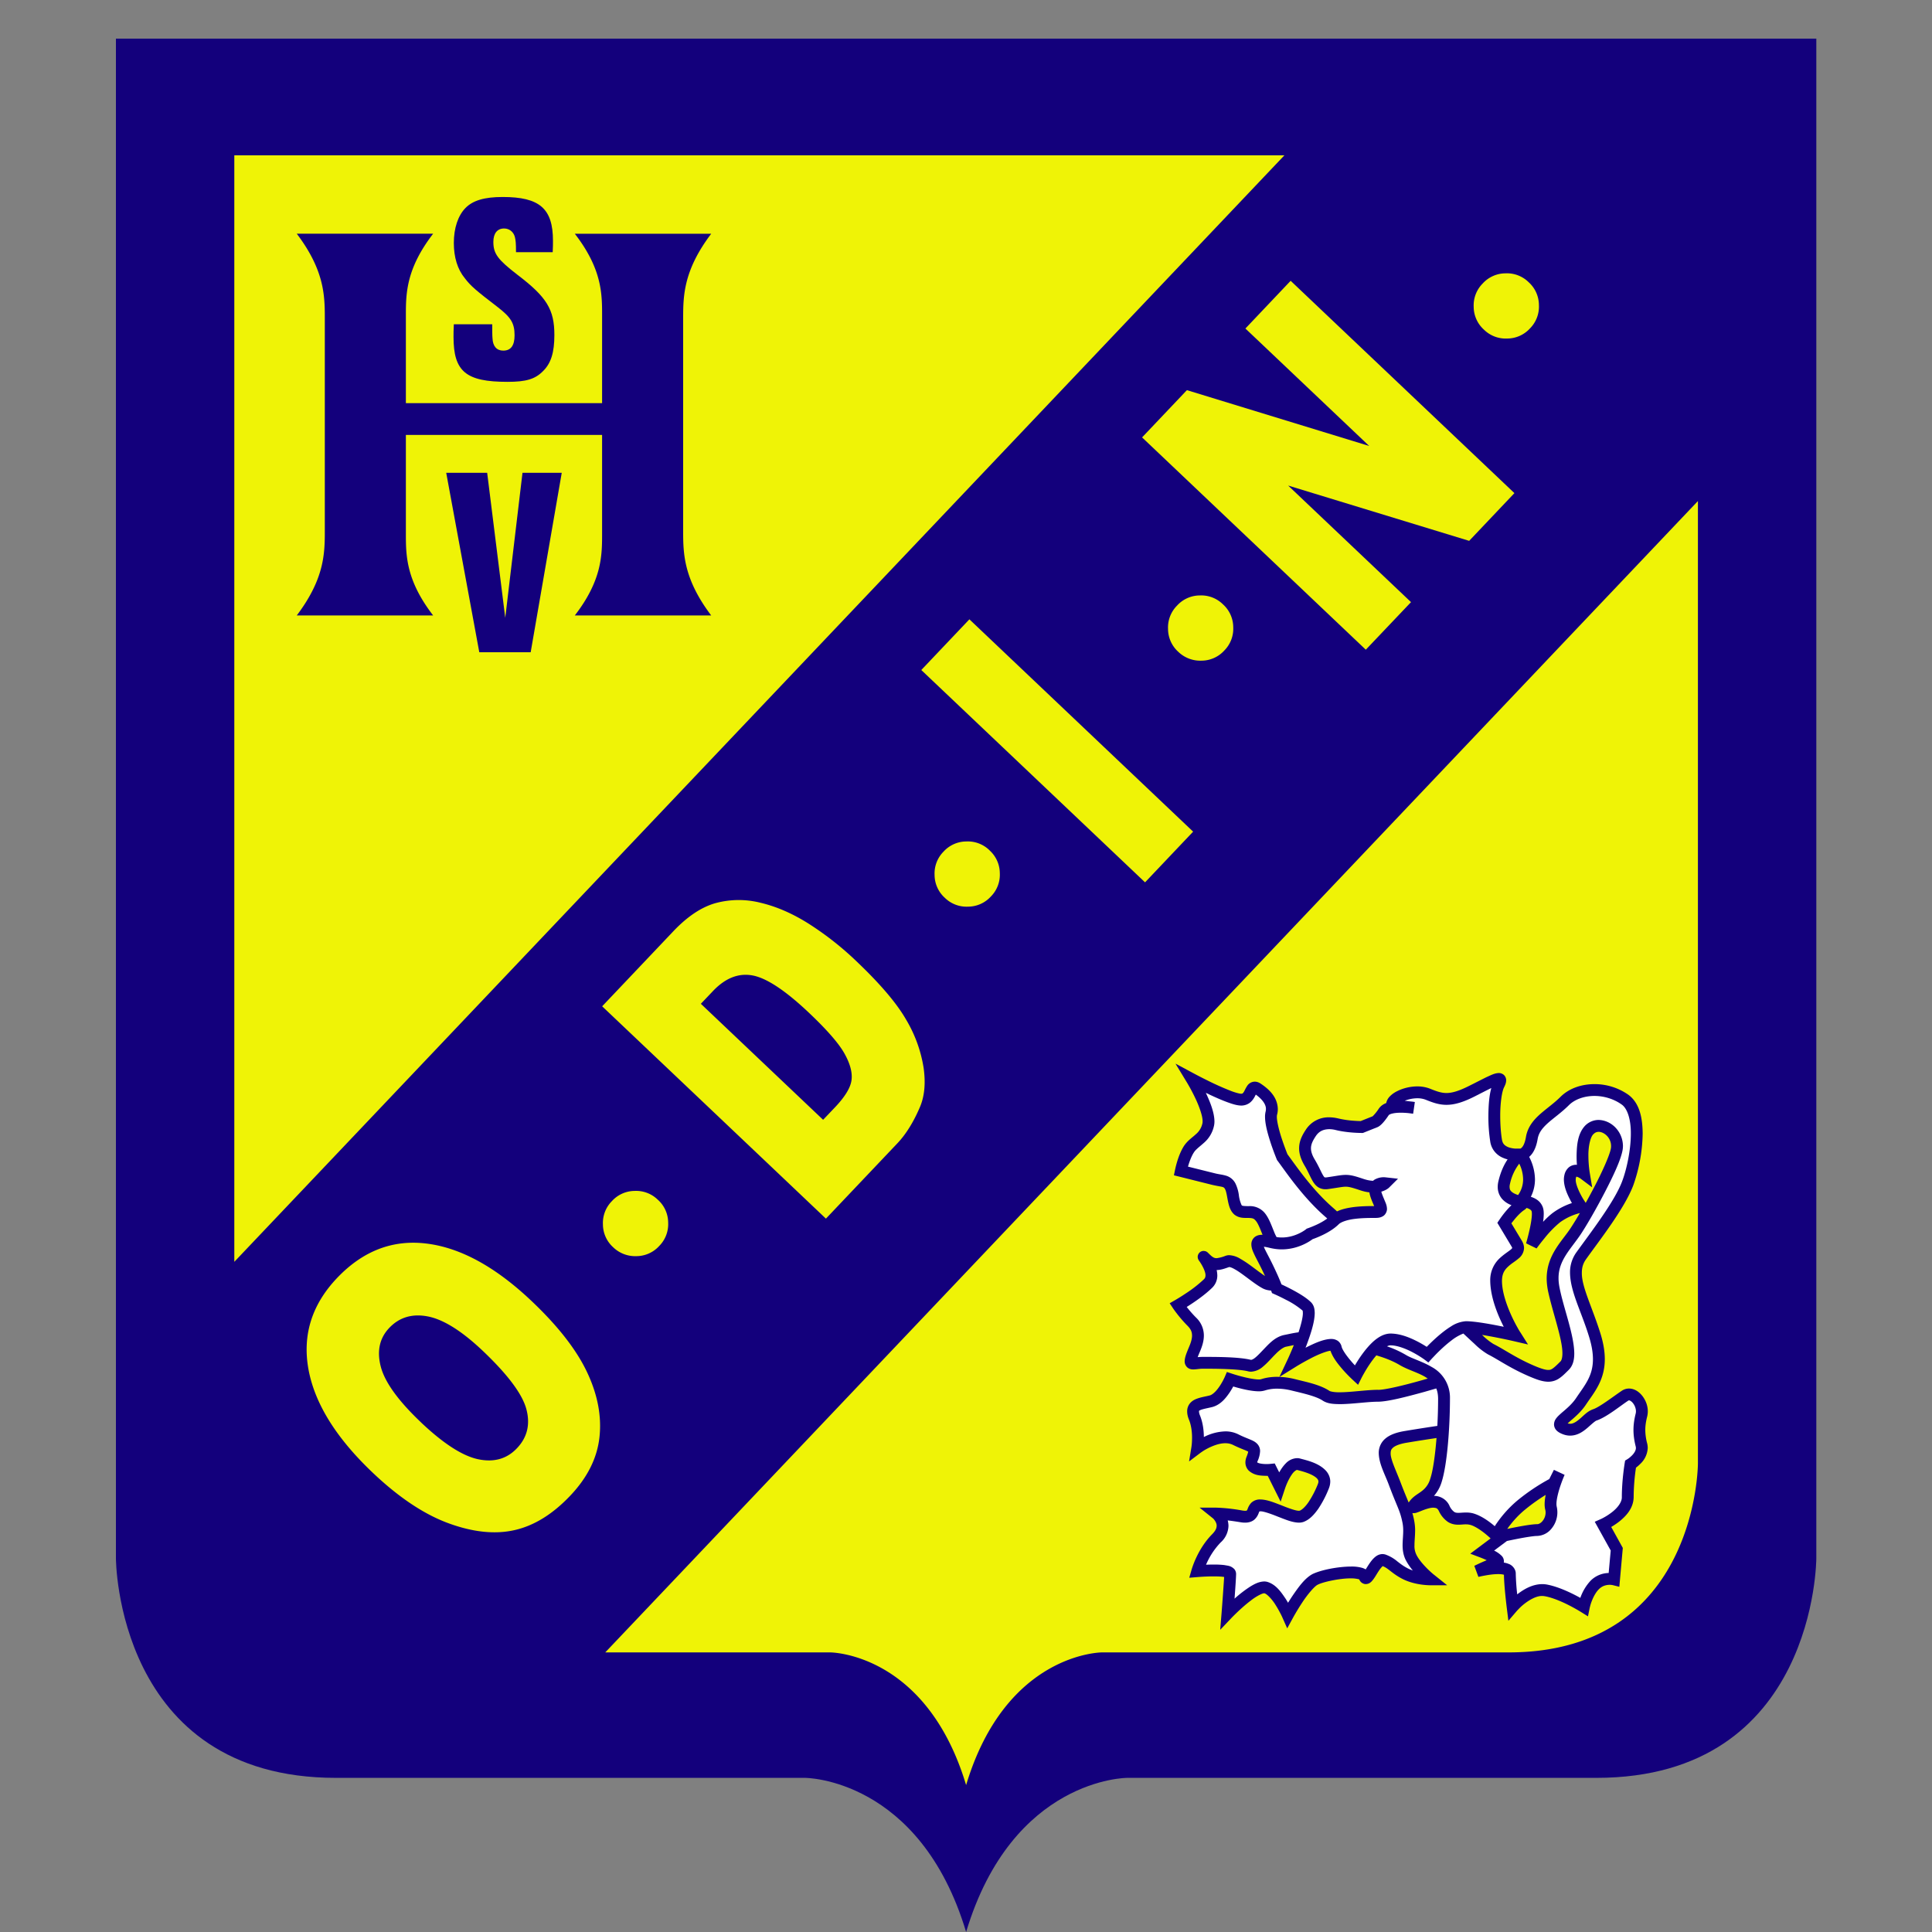
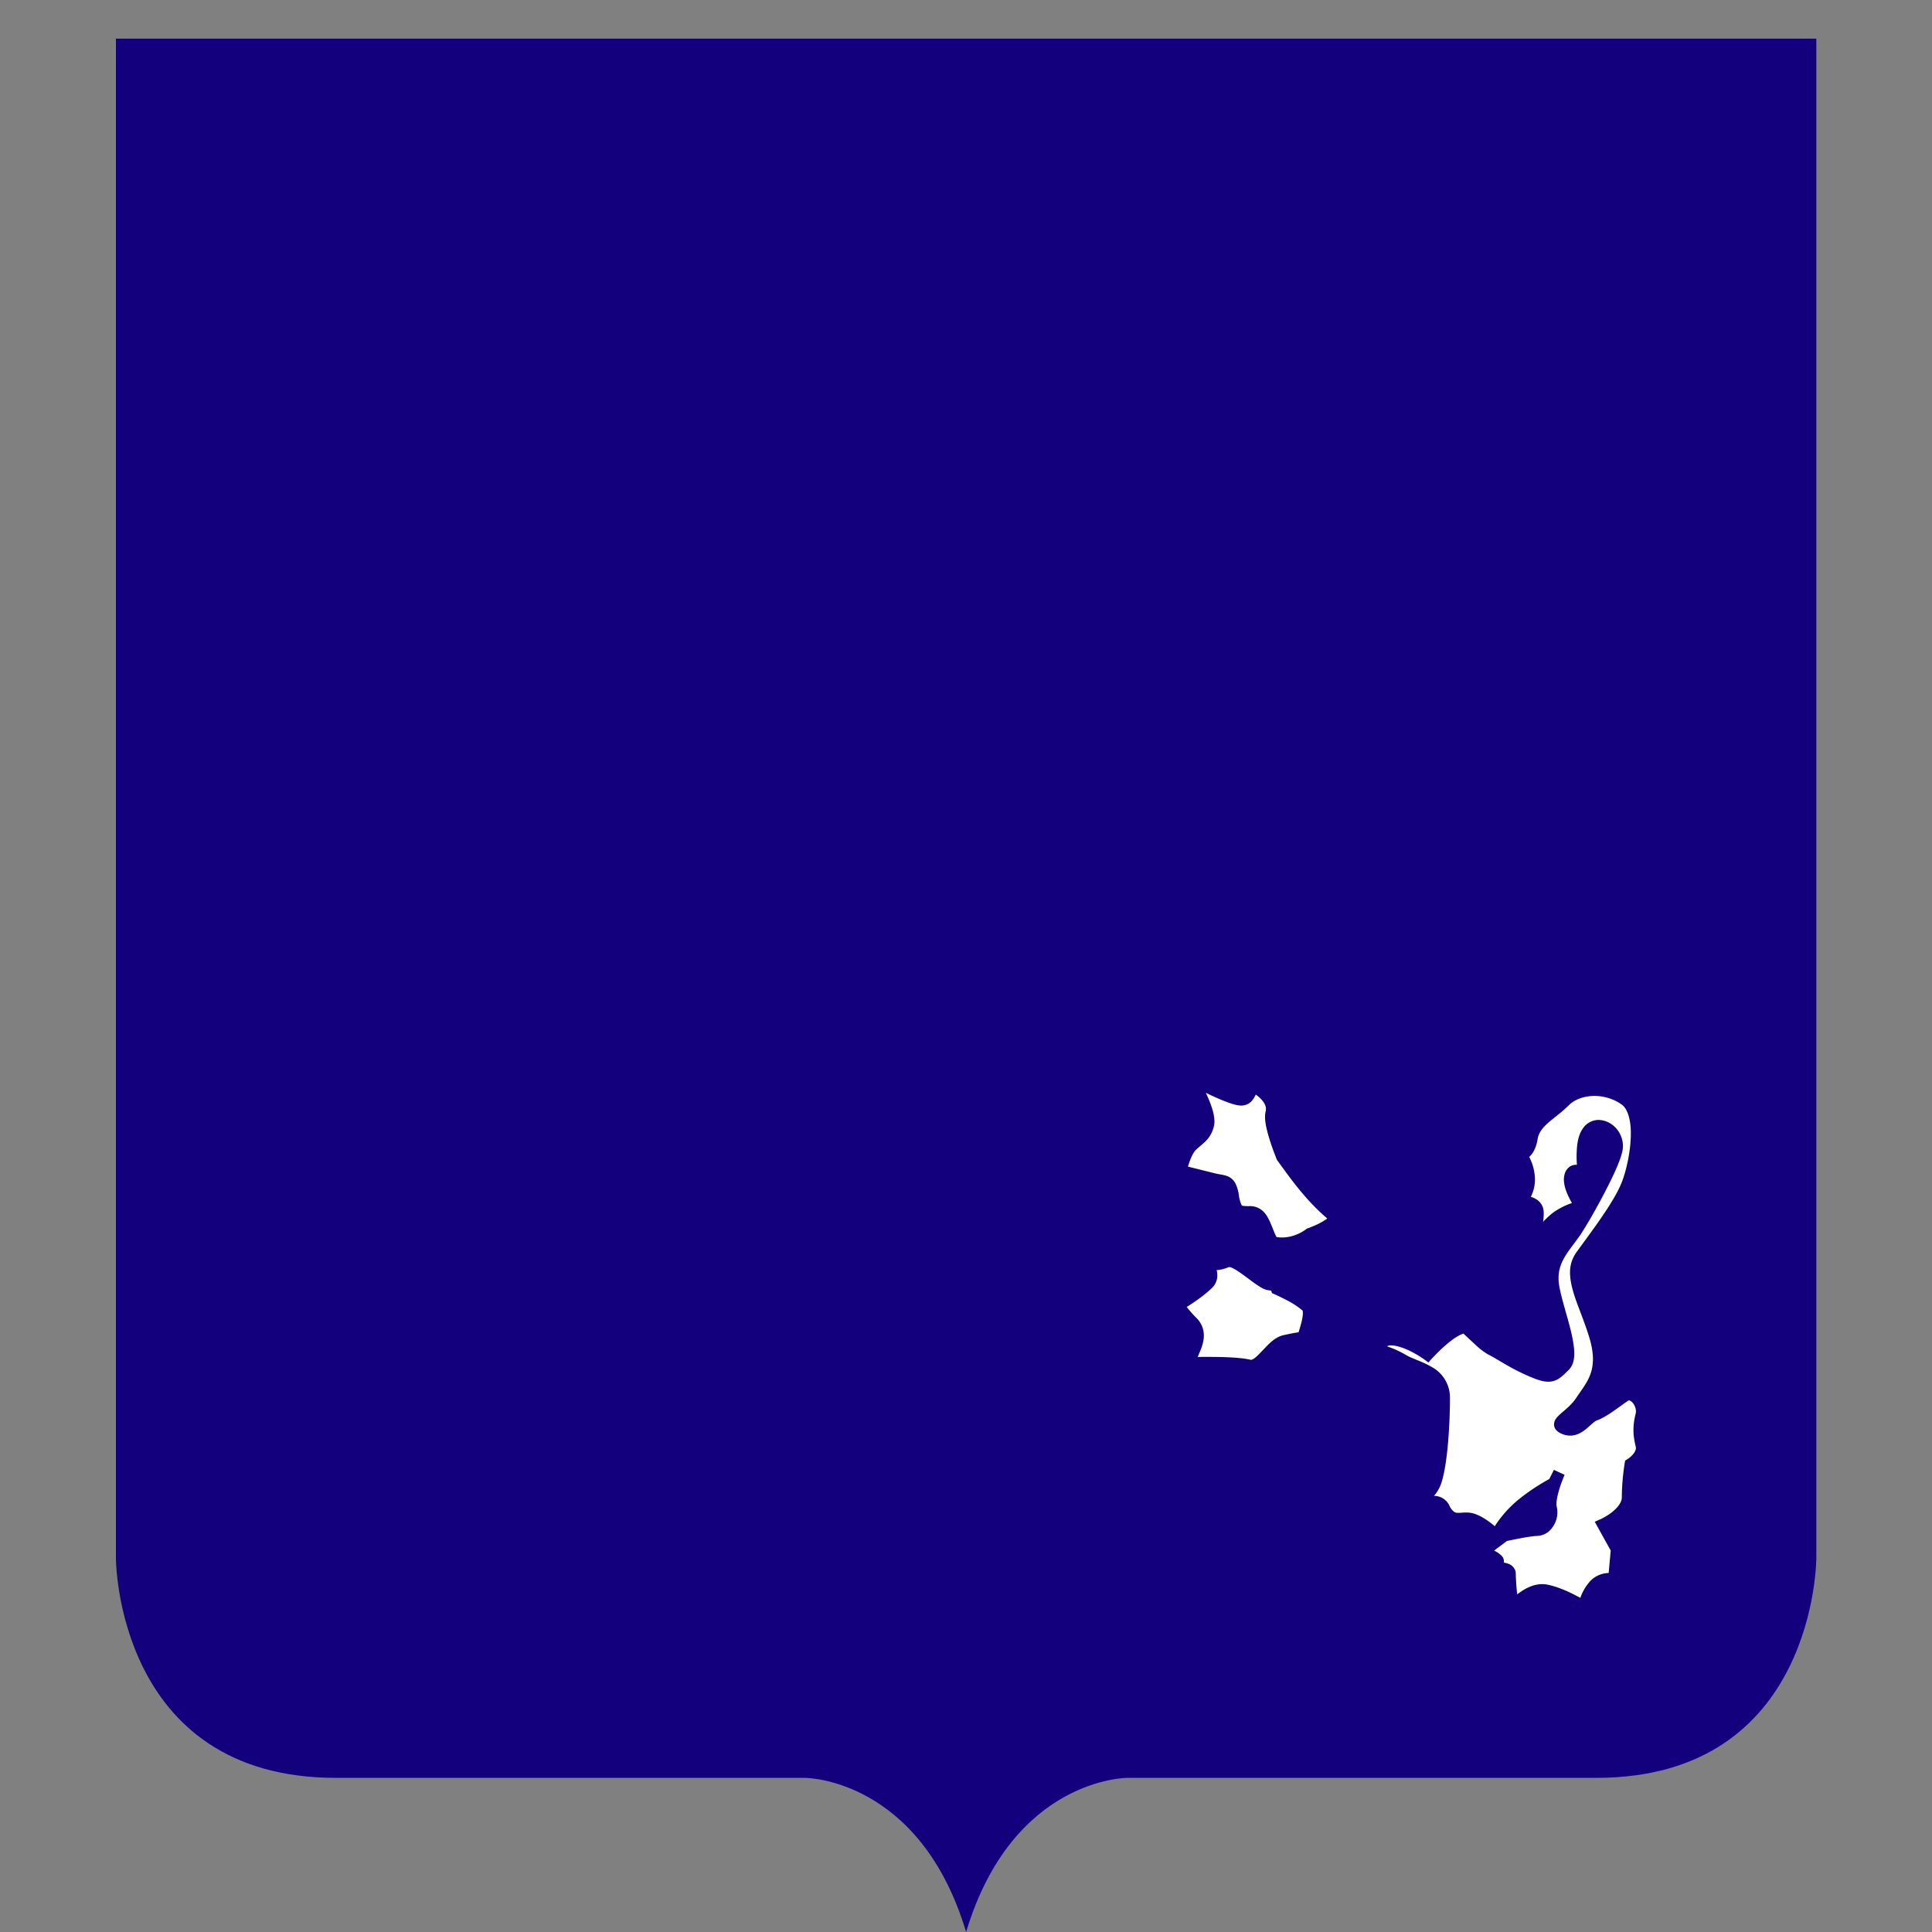
<svg xmlns="http://www.w3.org/2000/svg" width="500" height="500" fill="none">
  <rect width="100%" height="100%" fill="#808080" stroke="none" />
  <path fill="#13007c" fill-rule="evenodd" d="M30 10v393.28s0 56.83 56.92 56.83h121.44s29.68 0 41.67 39.89c12-39.89 41.67-39.89 41.67-39.89h121.44c56.92 0 56.92-56.83 56.92-56.83V10z" clip-rule="evenodd" />
-   <path fill="#eff306" fill-rule="evenodd" d="M332.4 40.2 60.64 326.56V40.2zm58.02 387.44H285.21s-24.86 0-35.18 34.34c-10.33-34.34-35.19-34.34-35.19-34.34h-58.2l282.78-297.97v249.05s0 48.92-49 48.92M96.43 381.1q-14.17-13.46-16.6-26.73-2.4-13.28 7.38-23.6 10.05-10.58 23.23-8.93 13.2 1.64 27.18 14.91 10.16 9.63 14.28 18.3t3.25 16.82-7.56 15.2q-6.8 7.18-14.38 8.91t-17.1-1.75-19.68-13.13m12.5-13.01q8.77 8.31 14.87 9.57t9.99-2.86q4-4.2 2.44-10.09-1.55-5.86-11.27-15.1-8.18-7.75-14.24-8.92-6.06-1.16-9.98 2.97-3.76 3.96-2.2 10t10.4 14.43m61.36-57.55a8 8 0 0 1 2.62 5.89 8 8 0 0 1-2.32 6.03 8 8 0 0 1-5.9 2.63 8.2 8.2 0 0 1-6.02-2.31 8 8 0 0 1-2.64-5.9 8 8 0 0 1 2.32-6.03 8 8 0 0 1 5.9-2.64 8 8 0 0 1 6.03 2.33m-14.45-50.11 18.46-19.46q5.47-5.75 10.95-7.26a23 23 0 0 1 11.68-.05q6.19 1.48 12.46 5.46a80 80 0 0 1 12.2 9.6q9.29 8.82 12.94 15.21a35 35 0 0 1 4.5 12.43q.85 6.03-1 10.26-2.5 5.81-5.82 9.3l-18.46 19.46zm25.54-.65 31.64 30.02 3.05-3.2q3.9-4.1 4.3-7.03.4-2.91-1.78-6.84-2.16-3.92-9.12-10.52-9.2-8.73-14.68-9.76t-10.3 4.06zm74.74-39.68a8 8 0 0 1 2.63 5.88 8 8 0 0 1-2.32 6.04 8 8 0 0 1-5.9 2.62 8 8 0 0 1-6.02-2.3 8 8 0 0 1-2.64-5.9 8 8 0 0 1 2.32-6.04 8 8 0 0 1 5.9-2.63 8 8 0 0 1 6.03 2.32m-17.69-46.69 12.45-13.12 57.9 54.95-12.44 13.12zm78.1-16.97a8 8 0 0 1 2.63 5.89 8 8 0 0 1-2.31 6.03 8 8 0 0 1-5.91 2.63 8.2 8.2 0 0 1-6.02-2.31 8 8 0 0 1-2.63-5.9 8 8 0 0 1 2.32-6.03 8 8 0 0 1 5.9-2.64 8 8 0 0 1 6.02 2.33m-20.96-43.23 11.6-12.23 47.18 14.45-32.04-30.4 11.71-12.35 57.91 54.95-11.71 12.35-46.85-14.31 31.8 30.17-11.7 12.31zm100.07-40.14a8 8 0 0 1 2.63 5.89 8 8 0 0 1-2.31 6.04 8 8 0 0 1-5.91 2.62 8 8 0 0 1-6.02-2.31 8 8 0 0 1-2.64-5.9 8 8 0 0 1 2.33-6.03 8 8 0 0 1 5.9-2.63 8 8 0 0 1 6.02 2.32" clip-rule="evenodd" />
-   <path fill="#13007c" fill-rule="evenodd" d="M143.04 65.26c.07-1.19.07-2.23.07-2.93 0-8.35-3.44-11.35-13.02-11.35-4.75 0-7.74.91-9.64 2.86s-3 5.15-3 9.05c0 3.69.95 6.82 2.85 9.12 1.53 2.02 2.85 3.13 8.48 7.45 3.44 2.65 4.39 4.18 4.39 7.31 0 2.65-.95 3.97-2.93 3.97-1.68 0-2.7-1.11-2.78-3.2-.07-.7-.07-1.95-.07-3.62h-9.94c-.08 1.32-.08 2.64-.08 3.27 0 8.98 3.22 11.63 13.97 11.63 4.82 0 7.16-.7 9.21-2.79 2.05-2.02 2.92-4.8 2.92-9.33 0-6.61-1.97-9.82-9.57-15.6-5.05-3.9-6.22-5.43-6.22-8.49 0-2.23 1.03-3.48 2.78-3.48 1.32 0 2.41.84 2.78 2.16.22.97.3 1.53.3 3.97zm2.34 57.1h-10.16l-4.46 37.53-4.68-37.53h-10.6l8.56 46.44h13.3z" clip-rule="evenodd" />
-   <path fill="#13007c" fill-rule="evenodd" d="M176.8 82.21c0-5.88.2-12.37 7.26-21.72h-35.3c6.87 8.9 7.06 15.24 7.06 20.82v23.03h-50.78V81.3c0-5.58.2-11.92 7.06-20.82H76.8c7.06 9.35 7.26 15.84 7.26 21.72v55.36c0 5.88-.2 12.36-7.26 21.72h35.3c-6.86-8.9-7.06-15.24-7.06-20.82v-25.9h50.78v25.9c0 5.58-.2 11.92-7.06 20.82h35.3c-7.06-9.36-7.26-15.84-7.26-21.72zm249 287.87c0-1.1.16-2.2.5-3.53q.15-.67.15-1.3c0-1.48-.55-2.84-1.36-3.92-.82-1.06-1.97-1.95-3.5-1.98-.64 0-1.33.2-1.9.6-2.17 1.46-5.82 4.28-7.43 4.77-1.5.55-2.39 1.63-3.37 2.44-.96.84-1.81 1.33-2.53 1.31q-.29 0-.65-.1a40 40 0 0 1 1.37-1.2c1.05-.92 2.33-2.1 3.39-3.7 1.99-2.99 4.86-6.19 4.85-11.72 0-1.93-.34-4.1-1.11-6.6-2.15-6.86-4.9-12.15-4.83-15.75 0-1.34.3-2.4 1.06-3.48 3.52-4.95 9.94-13.07 12.25-19.15a42 42 0 0 0 2.43-13.37c-.03-3.96-.73-7.86-3.68-10.06a15.2 15.2 0 0 0-8.8-2.77c-3.33 0-6.55 1.07-8.79 3.3-1.64 1.64-3.54 2.94-5.25 4.45-1.69 1.5-3.26 3.34-3.69 5.95-.32 1.9-.89 2.57-1.17 2.81a1 1 0 0 1-.25.17h-1.47c-.6-.06-1.3-.18-1.86-.44-.79-.39-1.25-.79-1.45-1.84-.28-1.65-.45-3.9-.45-6.13-.02-3.13.4-6.34 1.01-7.48.28-.6.5-1.03.53-1.76.01-.38-.14-1-.62-1.43a2 2 0 0 0-1.32-.47c-1.13.06-1.89.5-3.17 1.07-1.23.6-2.76 1.4-4.57 2.3-2.73 1.37-4.44 1.8-5.78 1.8-1.35 0-2.54-.43-4.31-1.14a9 9 0 0 0-3.2-.57c-1.86 0-3.69.46-5.18 1.2q-1.12.53-1.94 1.36a3.5 3.5 0 0 0-.96 1.75c-.71.27-1.4.7-1.92 1.45a12 12 0 0 1-1.58 1.97l-3.1 1.24c-.35 0-.96-.02-1.74-.08a25 25 0 0 1-4-.58q-1.22-.3-2.41-.31a7 7 0 0 0-5.97 3.08c-.86 1.3-1.81 2.87-1.82 4.93q-.01 2.1 1.43 4.51c.92 1.54 1.4 2.8 2.03 3.89.31.54.68 1.08 1.26 1.53s1.37.7 2.13.68q.36 0 .7-.05c2.58-.37 3.76-.62 4.53-.61.75 0 1.51.18 3.66.9q1.33.45 2.44.56l.1.5c.26 1.03.66 1.92.96 2.62l.18.43c-1.42 0-3.43.02-5.44.28-1.44.2-2.9.5-4.17 1.1q-.56-.53-1.09-.99c-5.39-4.7-9.53-10.82-11.73-13.79-.19-.48-.77-1.94-1.35-3.67-.72-2.1-1.4-4.71-1.4-6.02q.01-.4.05-.52.2-.75.2-1.48c-.06-3.2-2.42-5.24-4.38-6.56-.44-.3-.95-.54-1.6-.55a2.4 2.4 0 0 0-2 1.17c-.46.7-.66 1.3-.9 1.61-.28.32-.22.31-.6.35-.28.02-1.42-.25-2.66-.73a73 73 0 0 1-6.15-2.75c-1.87-.92-3.24-1.66-3.24-1.66l-4.96-2.65 2.92 4.8s1.05 1.71 2.1 3.9c1.05 2.15 2.04 4.85 2 6.24q0 .29-.04.48a5 5 0 0 1-1.74 2.88c-.85.8-2.04 1.55-3 2.94-1.66 2.56-2.31 6.14-2.35 6.23l-.29 1.43 1.42.35 8.51 2.13c1.61.37 2.67.46 2.91.65.14.09.22.13.4.46q.26.46.52 1.92c.4 2.17.67 3.54 1.85 4.63 1.3 1.03 2.56.87 3.93.9 1.03.06 1.22.21 1.77.88.48.64.99 1.86 1.62 3.47h-.05c-.64 0-1.3.09-1.94.56a2.4 2.4 0 0 0-.9 1.91c.02 1.05.4 1.84.84 2.78.44.92 1 1.93 1.54 3.02q.67 1.34 1.15 2.4c-1.04-.69-2.4-1.74-3.74-2.72a28 28 0 0 0-2.7-1.77 6 6 0 0 0-2.82-.9q-.44-.01-.97.17a9 9 0 0 1-2.32.61c-.45-.02-.84-.08-1.75-.96l-.54-.53-.16-.12c-.13-.03-.1-.2-.88-.27a1.5 1.5 0 0 0-1.12.49c-.16.17-.4.51-.42 1.04.05.6.15.59.17.7.13.24.15.25.23.37.45.6 1.67 2.59 1.62 3.74-.02.44-.1.67-.37.96a33 33 0 0 1-4.73 3.7 52 52 0 0 1-2.74 1.72l-1.43.82.91 1.37c.04.05 1.5 2.24 3.74 4.49.9.92 1.12 1.6 1.14 2.5q0 1.16-.76 2.91c-.71 1.73-1.1 2.63-1.15 3.72a2.1 2.1 0 0 0 .8 1.71c.6.42 1.1.42 1.46.43.85-.02 1.56-.19 2.43-.18 2.79-.02 9.26.03 11.7.66q.41.1.81.1a5 5 0 0 0 3-1.25c1.2-.98 2.26-2.25 3.32-3.3 1.04-1.07 2.07-1.8 2.76-1.92l1.97-.41a79 79 0 0 1-1.53 3.56l-2.2 4.67-.59-.02c-1.46 0-2.86.2-4.12.61a2 2 0 0 1-.66.07c-1.06 0-2.86-.36-4.3-.74-1.46-.37-2.58-.75-2.58-.75l-1.34-.44-.56 1.3-.33.68c-.33.66-.91 1.67-1.6 2.52-.68.86-1.48 1.48-2 1.58-1.07.28-2.24.43-3.37.87-.57.22-1.16.54-1.65 1.1a3.2 3.2 0 0 0-.77 2.16q0 1.04.49 2.19c.6 1.5.78 3.28.77 4.67q-.01 1.05-.08 1.7l-.07.6-.62 3.78 3.05-2.3.53-.36c1.07-.7 3.66-2.08 5.82-2.05q1.07-.01 1.97.43c1.69.84 2.98 1.28 3.63 1.59q.2.09.3.16-.03.32-.4 1.28-.31.74-.32 1.5a3 3 0 0 0 .82 2.08c1.52 1.42 3.36 1.34 4.64 1.4h.32l3.34 6.68 1.17-3.52s.1-.3.3-.8c.3-.74.83-1.87 1.43-2.71.6-.9 1.26-1.23 1.34-1.17h.05c1.23.3 2.8.75 3.93 1.35.56.3 1 .62 1.24.9.25.3.31.49.32.75q.01.22-.14.63a25 25 0 0 1-2.41 4.66c-.87 1.3-1.84 2.12-2.33 2.25h-.04l-.14.01c-.68.04-2.55-.6-4.38-1.35-1.9-.72-3.77-1.54-5.6-1.57a3.2 3.2 0 0 0-2.4.92c-.79.9-.87 1.66-1.04 1.85l-.06.1s-.1.06-.45.06q-.28 0-.76-.08a45 45 0 0 0-6.64-.73h-4.36l3.4 2.73.02.01c.19.14 1.03 1.08.99 1.95-.01.5-.17 1.16-1.13 2.15-3.89 3.91-5.3 9.06-5.35 9.17l-.61 2.13 2.2-.18c.01 0 2.1-.18 4.15-.17 1.01 0 2.03.04 2.66.15h.02a765 765 0 0 1-.67 9.36l-.35 4.31 2.98-3.13s.38-.4 1.02-1.02c.95-.93 2.46-2.32 3.96-3.45 1.45-1.15 3.09-1.92 3.43-1.84h.02c.56.03 2.06 1.55 3 3.15.5.78.92 1.57 1.22 2.15s.45.93.45.93l1.26 2.84 1.49-2.73s1.03-1.9 2.4-3.96c1.33-2.05 3.22-4.29 4.03-4.62 1.36-.72 5.76-1.66 8.6-1.63a8 8 0 0 1 2.12.26q.1.3.38.62c.25.3.8.62 1.33.6.83-.04 1.17-.41 1.43-.63.8-.83 1.3-1.88 1.96-2.84a7 7 0 0 1 .96-1.18c.7.27 1.19.62 1.9 1.18.79.61 1.8 1.42 3.36 2.2 3.29 1.62 6.96 1.56 7.07 1.58h4.37l-3.41-2.73q-.02 0-.53-.44c-1-.86-3.17-2.97-4.02-4.72a5 5 0 0 1-.5-2.5c-.01-1.04.15-2.28.16-3.73q.02-1.21-.24-2.6-.22-1.13-.47-1.97l.34.03c.69-.04.89-.2 1.3-.32 1.07-.44 2.71-1.12 3.8-1.1.78.06 1 .12 1.39.8a7 7 0 0 0 2.34 2.86c.92.6 1.93.75 2.72.74.77 0 1.41-.1 1.98-.09q.54 0 1.05.12c1 .23 2.53 1.19 3.69 2.11a26 26 0 0 1 1.64 1.41l-5.27 3.95 2.61.99s.8.3 1.65.7c-1.7.7-3.19 1.45-3.21 1.46l1.06 2.86s.71-.18 1.74-.36c1.02-.19 2.33-.37 3.4-.36.66-.01 1.22.08 1.47.17.04 3.07.72 8.44.72 8.47l.43 3.44 2.25-2.63.56-.58c1.1-1.15 3.82-3.28 5.94-3.21q.3 0 .6.05c1.84.3 4.25 1.3 6.13 2.25s3.24 1.8 3.24 1.8l1.88 1.17.44-2.18.12-.48c.25-.98 1.04-3.19 2.3-4.4.9-.9 1.96-1.09 2.75-1.1a4 4 0 0 1 .74.07h.01l1.75.44.9-10.06-3-5.42c.59-.35 1.3-.8 2.03-1.37 1.72-1.36 3.73-3.4 3.78-6.35a53 53 0 0 1 .6-7.63c.31-.24.72-.57 1.14-1a6 6 0 0 0 1.9-4.1q0-.55-.13-1.12a14 14 0 0 1-.5-3.53m-69.12-10.4c-3.03.01-7.12.65-9.98.64-1.41.03-2.52-.23-2.65-.37-2.57-1.68-6.2-2.33-8.99-3.05a19 19 0 0 0-3.93-.56l4.37-2.71s1.68-1.04 3.7-2.08c1.87-1 4.22-1.92 5.13-1.97.61 1.79 1.93 3.42 3.13 4.82a38 38 0 0 0 2.51 2.6l1.5 1.39.91-1.83s.27-.53.75-1.36c.69-1.2 1.8-2.97 3.07-4.43 2.56.75 4.5 1.58 6.09 2.53 2.08 1.22 4.68 1.9 6.65 3.1l.56.38-1.7.48c-4.36 1.24-9.44 2.46-11.12 2.43m13.46 23.04a6 6 0 0 1-2.3 3.25c-.9.7-2.2 1.3-3.2 2.76l-.07.13c-.54-1.32-1.22-2.88-2.2-5.48-1.17-3.02-2.53-5.8-2.47-7.3.02-.7.13-1 .62-1.44.5-.45 1.6-.95 3.5-1.27 2.98-.5 5.6-.9 7.75-1.22-.35 4.38-.9 8.43-1.63 10.57m37.7-77.88q.07-.25.12-.33c.12.01.4.1.62.22q.2.1.32.18l.09.06 3.06 2.3-.63-3.78s-.08-.48-.17-1.28c-.08-.8-.17-1.9-.17-3.07-.05-2.35.48-4.94 1.33-5.66.44-.43.84-.56 1.32-.57.65-.01 1.5.36 2.15 1.04a3.8 3.8 0 0 1 1.03 3.17c-.25 1.66-2.18 6-4.37 10.17q-1.06 2.04-2.16 4l-.35-.54c-.8-1.17-2.3-4.03-2.23-5.47q0-.3.04-.44m-17.03 1.4a13 13 0 0 1 2.35-5.07l.02-.03a9.4 9.4 0 0 1 1 4.03 7 7 0 0 1-1.3 4.1c-.55-.2-1.1-.42-1.47-.7-.49-.39-.7-.63-.73-1.42q-.01-.36.13-.9m9.1 84.43q.09.37.09.76a3.5 3.5 0 0 1-.8 2.2c-.48.57-1.04.82-1.36.8-1.9.03-5.85.83-7.76 1.23 1-1.42 2.51-3.26 4.49-4.9a49 49 0 0 1 5.45-3.9c-.16.8-.27 1.62-.27 2.37q-.01.71.15 1.44m3.94-38.35q-1.27 1.3-1.96 1.8c-.48.32-.7.4-1.18.4-.62.02-1.79-.29-3.68-1.1-4.82-2.07-7.54-4.12-10.56-5.64a17 17 0 0 1-2.9-2.33 145 145 0 0 1 8.24 1.63l3.65.85-2-3.17c-.01 0-.3-.44-.74-1.24-1.36-2.38-4.03-7.9-4-12.12.04-2.23.97-3.14 2.26-4.2.65-.5 1.36-.94 2.03-1.52a3.6 3.6 0 0 0 1.42-2.7c0-.7-.24-1.35-.6-1.95l-2.68-4.46.7-.87c.73-.92 1.75-1.99 2.58-2.54q.3-.18.6-.5 0-.04.04-.06.27.06.51.17c.52.23.74.47.81.68.02.04.07.32.07.7 0 1.15-.36 3.13-.75 4.73-.37 1.6-.75 2.87-.75 2.87l2.71 1.33s.86-1.2 2.07-2.66a27 27 0 0 1 4-4.1 15 15 0 0 1 5.14-2.4 82 82 0 0 1-2.38 3.87c-2.24 3.44-6.18 6.92-6.21 13.03q0 1.43.3 3.03c1.14 5.54 3.81 12.64 3.77 16.41 0 1.19-.27 1.85-.5 2.06" clip-rule="evenodd" />
+   <path fill="#13007c" fill-rule="evenodd" d="M143.04 65.26c.07-1.19.07-2.23.07-2.93 0-8.35-3.44-11.35-13.02-11.35-4.75 0-7.74.91-9.64 2.86s-3 5.15-3 9.05c0 3.69.95 6.82 2.85 9.12 1.53 2.02 2.85 3.13 8.48 7.45 3.44 2.65 4.39 4.18 4.39 7.31 0 2.65-.95 3.97-2.93 3.97-1.68 0-2.7-1.11-2.78-3.2-.07-.7-.07-1.95-.07-3.62h-9.94c-.08 1.32-.08 2.64-.08 3.27 0 8.98 3.22 11.63 13.97 11.63 4.82 0 7.16-.7 9.21-2.79 2.05-2.02 2.92-4.8 2.92-9.33 0-6.61-1.97-9.82-9.57-15.6-5.05-3.9-6.22-5.43-6.22-8.49 0-2.23 1.03-3.48 2.78-3.48 1.32 0 2.41.84 2.78 2.16.22.97.3 1.53.3 3.97zm2.34 57.1l-4.46 37.53-4.68-37.53h-10.6l8.56 46.44h13.3z" clip-rule="evenodd" />
  <path fill="#fff" fill-rule="evenodd" d="M323.34 312.14a13 13 0 0 1-1.55-.05c-.5-.12-.3-.02-.49-.25a9 9 0 0 1-.7-2.67 10 10 0 0 0-.83-2.81 4 4 0 0 0-2.6-2.13c-.94-.27-1.76-.32-2.69-.56l-7.03-1.75.14-.48c.33-1.07.85-2.4 1.41-3.23.47-.74 1.4-1.4 2.5-2.38a8 8 0 0 0 2.7-4.56q.1-.52.1-1.07c-.04-2.38-1.15-5.06-2.23-7.38l1.04.5c1.44.67 2.97 1.35 4.37 1.87 1.41.52 2.58.9 3.73.93.94.01 1.81-.35 2.39-.85.8-.7 1.13-1.48 1.4-1.99 1.53 1.1 2.67 2.47 2.62 3.75q0 .34-.1.73-.14.64-.13 1.28c.01 2.1.8 4.72 1.54 6.99.75 2.24 1.5 4.03 1.5 4.05l.08.17.12.15c2.08 2.78 6.41 9.3 12.27 14.43q.3.25.59.52c-.82.61-1.87 1.2-2.8 1.62a28 28 0 0 1-2.23.91l-.27.09-.23.19-.08.06c-.48.37-2.95 2.06-6.16 2.04q-.65 0-1.34-.1-.41-.73-.65-1.38c-.72-1.76-1.24-3.24-2.14-4.5a5 5 0 0 0-4.25-2.14m8.92 33.37c-2.43.55-3.99 2.43-5.45 3.93-.72.76-1.39 1.46-1.95 1.91-.57.47-.98.59-1.08.57h-.07c-3.25-.8-9.55-.75-12.44-.76q-.73.01-1.31.07.21-.58.6-1.48c.57-1.35 1-2.7 1-4.12a6.4 6.4 0 0 0-2.04-4.66 31 31 0 0 1-2.4-2.73c1.72-1.08 4.6-3 6.66-5.04a4.4 4.4 0 0 0 1.26-3.13q-.02-.73-.17-1.38c1.27-.03 2.26-.46 3.25-.78.11-.02.67.13 1.34.52 2.14 1.15 5.12 3.87 7.45 5.06.66.32 1.35.46 2.06.51l.22.65.63.28s1.37.6 3 1.46a21 21 0 0 1 4.29 2.79q.05.1.07.62c.02 1.1-.48 3.05-1.12 5-1.37.17-2.5.46-3.8.71m91.06 28.84q.05.2.05.38c.02.59-.42 1.35-1.03 1.95-.3.3-.6.55-.82.72l-.27.18-.07.05-.6.36-.12.7c0 .05-.73 4.35-.73 8.77.04 1.3-1.13 2.8-2.6 3.93a16 16 0 0 1-2.66 1.66l-.22.1-1.53.68 4.13 7.44-.53 5.82a6.8 6.8 0 0 0-4.66 1.98 12.5 12.5 0 0 0-2.67 4.46c-2.06-1.14-5.6-2.91-8.76-3.47q-.57-.09-1.1-.09c-2.56.02-4.7 1.31-6.25 2.48l-.24.18v-.14a60 60 0 0 1-.36-5.17c.05-1.26-.97-2.3-1.83-2.58a5 5 0 0 0-1.27-.34q.03-.17.03-.35a2 2 0 0 0-.54-1.36 7 7 0 0 0-2-1.4l3.32-2.48c.55-.12 1.75-.37 3.09-.63 1.8-.35 3.98-.69 4.77-.68a5 5 0 0 0 3.7-1.92 6.6 6.6 0 0 0 1.33-5.66 3 3 0 0 1-.07-.69c-.01-1.2.5-3.19 1.04-4.76a38 38 0 0 1 1.07-2.78l-2.77-1.3-1.2 2.39a52 52 0 0 0-8.34 5.62 30 30 0 0 0-5.77 6.58c-1.35-1.16-3.47-2.74-5.65-3.34a7 7 0 0 0-1.8-.2c-.83 0-1.5.09-1.97.08-.53 0-.77-.06-1.07-.24a4 4 0 0 1-1.26-1.67 4.4 4.4 0 0 0-3.98-2.48 9.5 9.5 0 0 0 1.94-3.44c1.53-4.69 2.19-14.55 2.2-21.77a9 9 0 0 0-4.73-8.15c-2.47-1.46-5.19-2.2-6.65-3.1a26 26 0 0 0-4.92-2.24q.57-.28.93-.25c1.67-.02 3.93.85 5.68 1.78a27 27 0 0 1 3 1.83l1.1.82.94-1.04 1-1.05c.95-.97 2.47-2.43 4.02-3.6a12 12 0 0 1 3.1-1.8q1.6 1.5 2.94 2.73a18 18 0 0 0 3.44 2.67c2.65 1.32 5.61 3.52 10.72 5.71 2.02.86 3.45 1.35 4.89 1.36a5 5 0 0 0 2.94-.96c.82-.57 1.51-1.29 2.37-2.14 1.13-1.16 1.4-2.69 1.4-4.23-.04-4.85-2.8-11.8-3.81-17.02q-.26-1.31-.26-2.42c-.03-4.6 3.04-7.4 5.7-11.32 1.48-2.22 3.96-6.49 6.2-10.8 2.25-4.33 4.22-8.5 4.68-11.09q.09-.56.09-1.07c-.07-3.71-2.96-6.62-6.3-6.7-1.21 0-2.5.48-3.48 1.47-1.99 2.11-2.17 5.2-2.22 7.82q0 1.27.09 2.33l-.2-.02c-.58 0-1.31.18-1.9.67a3.6 3.6 0 0 0-1.14 1.97q-.14.6-.14 1.2c.03 1.94.87 3.78 1.65 5.28q.21.42.43.79a18 18 0 0 0-4.92 2.52c-.84.64-1.72 1.47-2.54 2.34q.16-1.1.17-2.06c0-.57-.04-1.1-.22-1.66-.6-1.7-2-2.4-3.12-2.76a10 10 0 0 0 1.07-4.56 13 13 0 0 0-1.5-5.77c.96-.82 1.8-2.27 2.19-4.62.28-1.64 1.2-2.82 2.7-4.17 1.48-1.32 3.48-2.69 5.38-4.58 1.49-1.5 3.95-2.4 6.62-2.4 2.4 0 4.95.73 7.02 2.2 1.53 1.02 2.43 3.95 2.4 7.57 0 4.33-1.13 9.38-2.24 12.29-1.95 5.27-8.3 13.47-11.87 18.44a8.8 8.8 0 0 0-1.63 5.26c.06 4.93 2.97 10.07 4.96 16.66.7 2.28.97 4.14.97 5.7 0 4.4-2.11 6.71-4.33 10.03-.93 1.4-2.17 2.5-3.27 3.44q-.83.69-1.5 1.36c-.41.48-.93 1-.97 2.05a2.3 2.3 0 0 0 .79 1.7c.42.37.87.6 1.4.81q1 .4 2 .4c2-.02 3.43-1.14 4.52-2.06 1.07-.96 2.01-1.8 2.34-1.86 2.65-.92 6.09-3.78 8.17-5.14.1-.06.12-.06.19-.06.11-.03.63.18 1.06.77.44.56.74 1.38.73 2.05q0 .31-.06.56c-.38 1.5-.58 2.88-.58 4.27 0 1.4.2 2.77.58 4.28" clip-rule="evenodd" />
-   <path fill="#fff" fill-rule="evenodd" d="M346.03 346.89c.54.29 1 .9 1.15 1.52.22 1.17 2.11 3.51 3.47 4.95 1.06-1.8 2.88-4.58 5.06-6.44 1.18-.97 2.53-1.78 4.17-1.8 2.6.02 5.12 1.1 7.1 2.13.9.47 1.67.94 2.26 1.31 1.3-1.34 3.8-3.76 6.3-5.3a8 8 0 0 1 3.85-1.33c2.42.01 6.76.82 9.78 1.44-1.5-2.94-3.47-7.58-3.5-11.97a7.7 7.7 0 0 1 2.57-5.88c1.32-1.2 2.68-1.95 3.02-2.4q.1-.1.1-.13c0-.03-.01-.13-.16-.38l-3.19-5.32-.5-.83.54-.8c.05-.06 1.34-2.06 3.12-3.76a6 6 0 0 1-2.43-1.62 4.7 4.7 0 0 1-1.13-3.12q0-.8.23-1.67c.6-2.43 1.48-4.2 2.33-5.44q-.62-.15-1.27-.44c-1.42-.6-2.89-2-3.22-4.13a42 42 0 0 1-.49-6.63c.02-2.65.19-5.23.76-7.27-1.14.55-2.65 1.34-4.45 2.25-2.94 1.47-5.14 2.1-7.16 2.1s-3.68-.64-5.45-1.35a6 6 0 0 0-2.07-.35c-1.1 0-2.31.25-3.27.64l1.26.16c.8.07 1.32.16 1.35.17l-.44 3.03-1.24-.16c-.55-.05-1.24-.1-1.94-.1-.8 0-1.64.07-2.25.23-.62.14-.91.39-.9.42-1.51 2.26-2.36 2.81-2.73 3l-.06.04-3.88 1.55h-.29c-.06 0-3.65.01-6.75-.76a7 7 0 0 0-1.68-.22c-1.56.03-2.62.56-3.42 1.71-.82 1.23-1.3 2.18-1.3 3.24 0 .74.22 1.65.99 2.93.78 1.31 1.3 2.44 1.7 3.25s.7 1.25.8 1.3c.08.04.05.05.29.06l.28-.02c2.49-.35 3.62-.63 4.95-.64 1.36 0 2.5.35 4.63 1.06 1 .33 1.8.45 2.43.47q.35-.32.71-.47a4.7 4.7 0 0 1 2.57-.42l3.17.35-2.26 2.25c-.13.15-.8.74-2.06 1.1.19.7.5 1.4.79 2.1.29.73.64 1.34.68 2.33.04.6-.35 1.53-1.03 1.91-.66.4-1.27.45-1.94.46-1.41 0-3.48 0-5.4.25-1.9.23-3.6.81-4.16 1.43-2.23 2.18-5.74 3.47-6.72 3.82-.83.62-3.78 2.62-7.97 2.64q-1.47 0-3.08-.38-1-.25-1.56-.3.12.36.36.83c.39.8.95 1.83 1.52 2.97 1.5 3.01 2.32 5 2.68 5.94.59.27 1.54.72 2.6 1.28 1.75.93 3.75 2.07 5.08 3.38.8.86.9 1.83.92 2.75-.02 2.44-1.1 5.57-2.11 8.3l-.27.68c2.18-1.08 4.52-2.21 6.6-2.27.48 0 1.01.07 1.55.37m18.43 59.06c-1.27-.64-2.03-1.25-2.84-1.88a10 10 0 0 0-3.03-1.75 3 3 0 0 0-.8-.13c-1.16.04-1.85.67-2.4 1.22-.8.86-1.4 1.9-1.92 2.72l-.02.03a4 4 0 0 0-1.06-.44 10 10 0 0 0-2.74-.3c-3.44.02-7.74.87-9.97 1.95-2.03 1.09-3.68 3.46-5.2 5.67q-.61.92-1.12 1.75l-.56-.93c-1.19-1.76-2.53-3.8-4.83-4.48q-.41-.1-.78-.1c-1.33.04-2.43.6-3.58 1.3a32 32 0 0 0-4.1 3.15c.19-2.55.4-5.53.4-6.4a2 2 0 0 0-.46-1.25c-.92-.9-1.64-.85-2.51-1.03-.87-.11-1.84-.15-2.8-.15-.7 0-1.4.02-2.01.05a19 19 0 0 1 3.78-5.76 6 6 0 0 0 2.03-4.32 6 6 0 0 0-.2-1.39q1.3.15 3.22.46.67.12 1.26.12c.97.01 1.89-.28 2.5-.86.91-.86 1.03-1.74 1.2-1.98l.05-.08.21-.01c.75-.04 2.64.61 4.47 1.35 1.9.72 3.72 1.54 5.5 1.58q.55.01 1.15-.17c1.64-.59 2.8-1.9 3.89-3.43a28 28 0 0 0 2.73-5.26q.35-.88.36-1.77c0-1.07-.45-2.04-1.06-2.74-1.85-2.05-4.81-2.7-6.74-3.22q-.41-.11-.81-.1a4.2 4.2 0 0 0-2.88 1.33c-.7.7-1.26 1.54-1.72 2.35l-1.16-2.31-1.05.1s-.45.06-1.08.06c-.67 0-1.54-.08-2.04-.26q-.29-.11-.36-.18-.01-.08.1-.35a7 7 0 0 0 .64-2.55 2.7 2.7 0 0 0-.7-1.85c-.67-.71-1.36-.94-2.12-1.27-.78-.32-1.69-.67-2.82-1.24a7.4 7.4 0 0 0-3.35-.76 13 13 0 0 0-5.56 1.46c-.02-1.6-.21-3.61-1-5.57a3 3 0 0 1-.26-1.05c0-.19.01-.12.02-.15.01-.04.35-.27 1-.43.64-.18 1.51-.34 2.45-.57 2.15-.6 3.46-2.3 4.45-3.74q.57-.87.94-1.57c1.61.48 4.43 1.23 6.58 1.25q.8.02 1.62-.22a10 10 0 0 1 3.16-.46c1.19 0 2.49.16 3.79.49 2.88.7 6.35 1.46 8.04 2.62 1.28.8 2.7.86 4.34.89 3.23 0 7.34-.64 9.99-.63 2.57-.03 7.43-1.3 11.94-2.54l3.08-.89q.45 1.03.48 2.59c0 2.16-.06 4.63-.2 7.1-2.29.34-5.16.78-8.46 1.33-2.2.37-3.82.96-5 1.96a4.8 4.8 0 0 0-1.7 3.78c.06 2.83 1.65 5.53 2.68 8.37 2.18 5.8 2.82 6.38 3.48 9.7q.18 1 .17 2c0 1.19-.15 2.4-.16 3.73 0 1.2.16 2.54.83 3.87a15 15 0 0 0 1.82 2.68q-.62-.2-1.19-.49" clip-rule="evenodd" />
</svg>